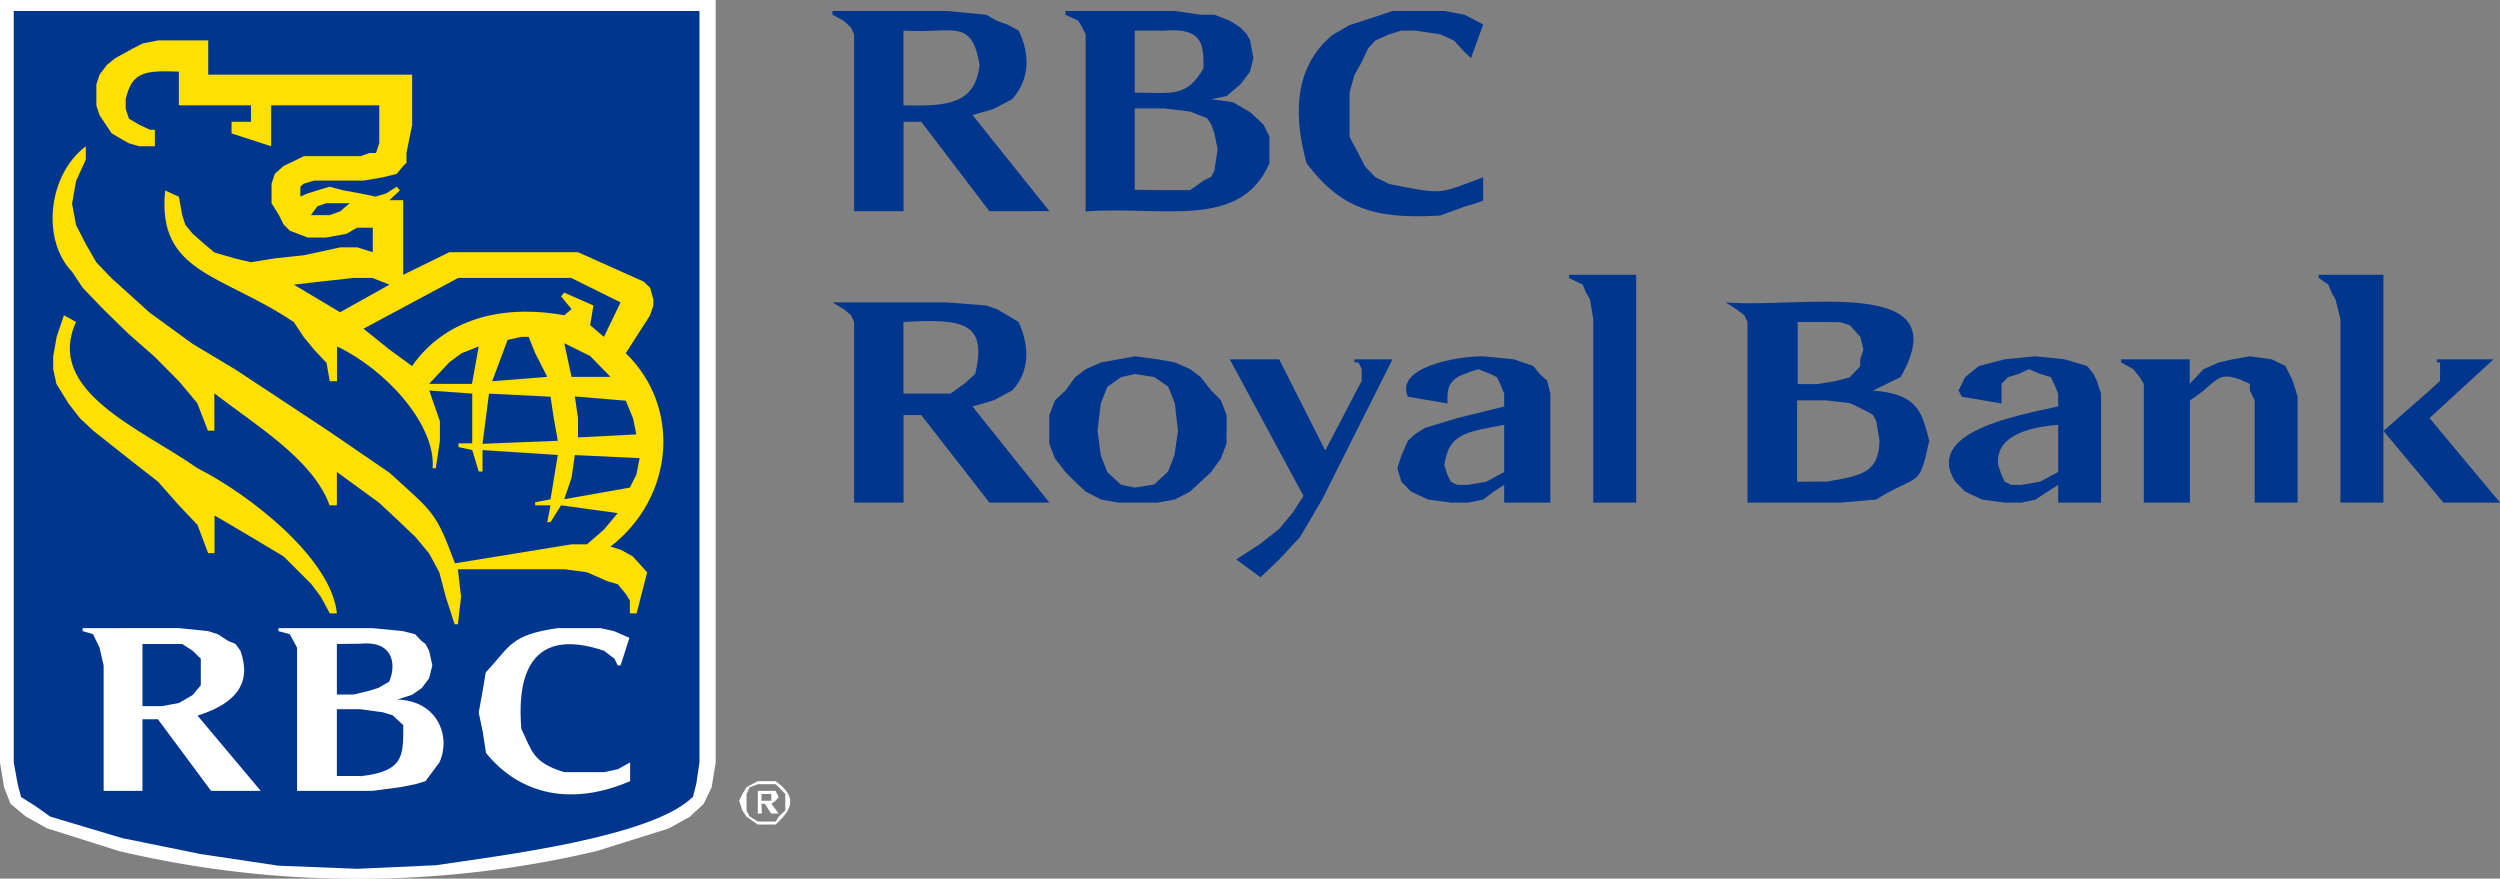
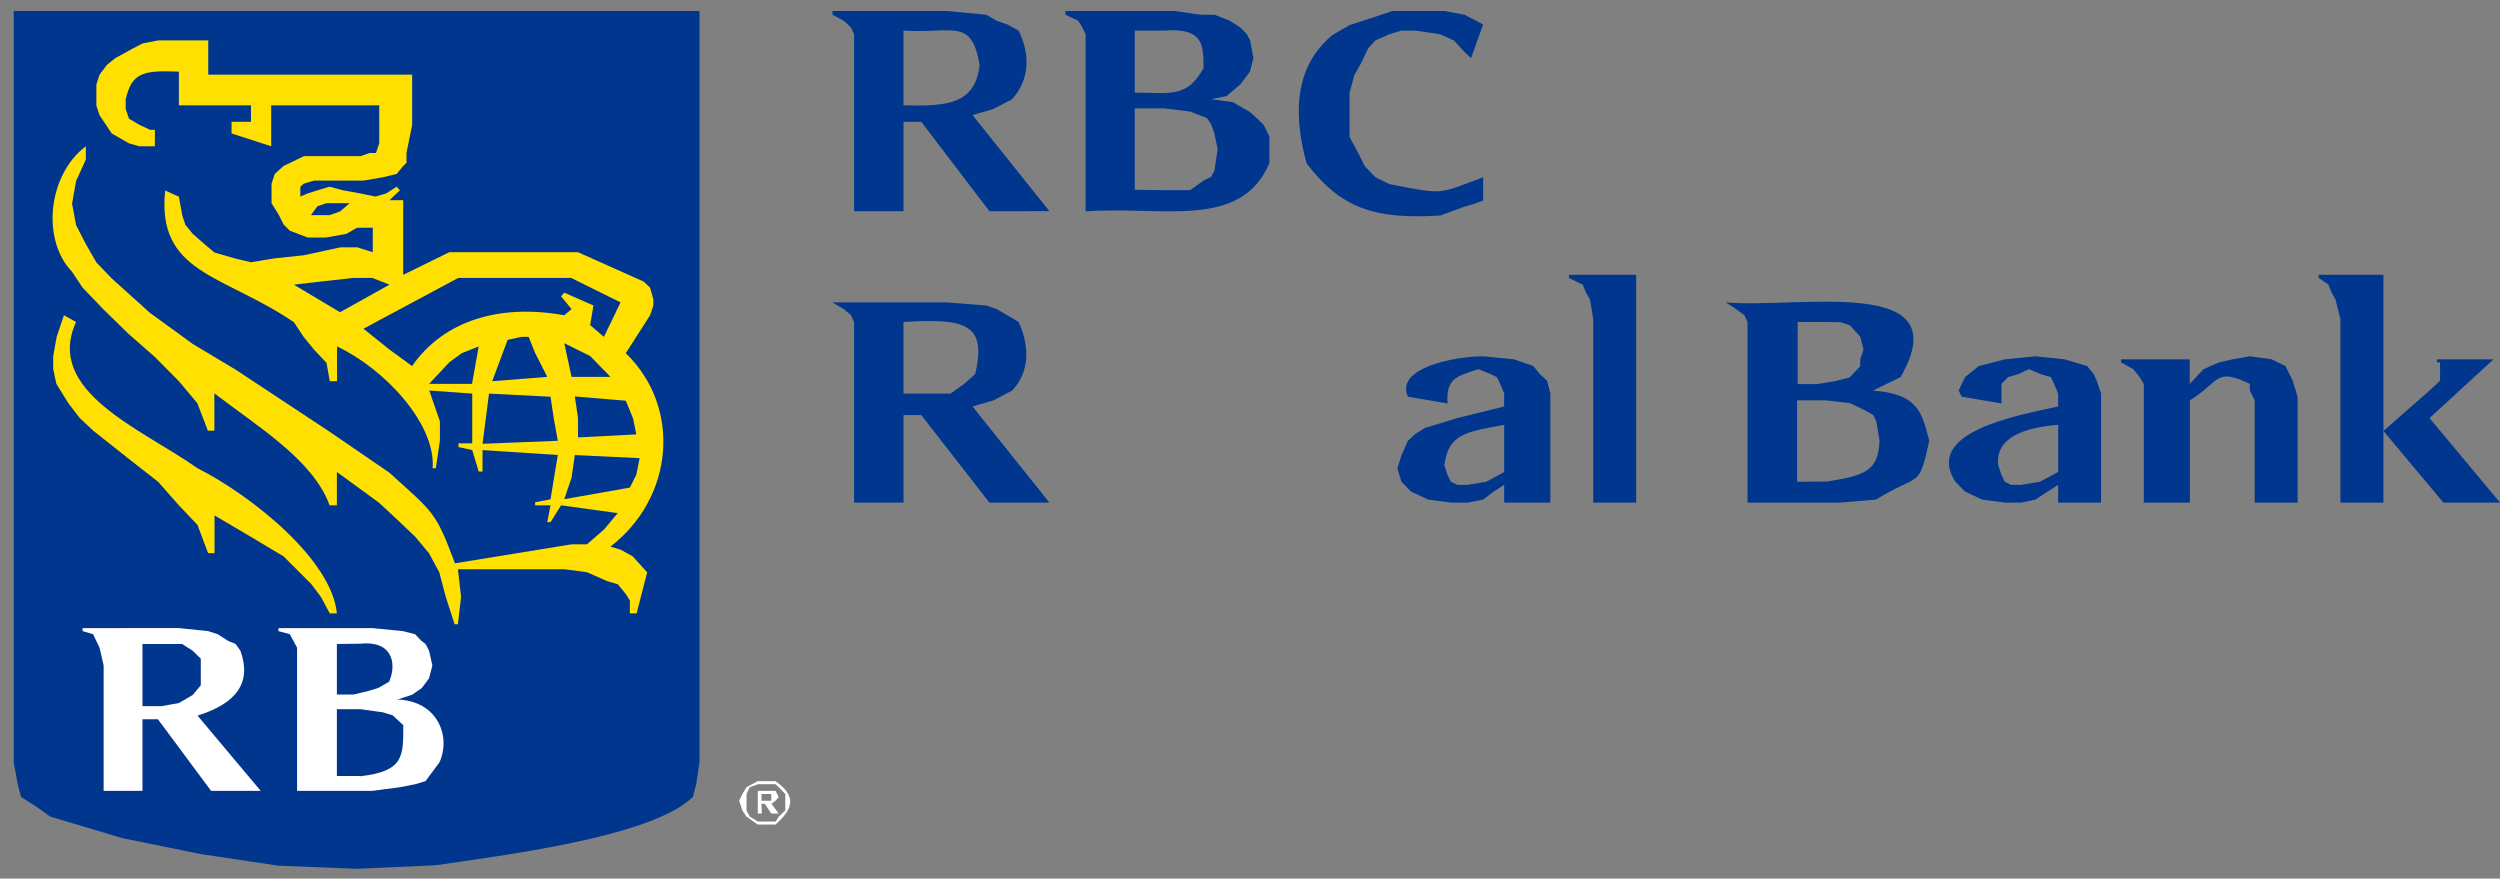
<svg xmlns="http://www.w3.org/2000/svg" viewBox="0 0 282 99.11">
  <rect x="0" y="0" width="282" height="99.11" fill="#808080" stroke="none" />
  <defs>
    <style>.cls-1{fill:#fff;}.cls-1,.cls-2,.cls-3{fill-rule:evenodd;}.cls-2{fill:#00368e;}.cls-3{fill:#ffe000;}</style>
  </defs>
  <title>Fichier 1</title>
  <g id="Calque_2" data-name="Calque 2">
    <g id="Layer_1" data-name="Layer 1">
-       <path class="cls-1" d="M0,0V86L.46,88.8l.73,1.87,1.73,1.44L5.3,93.43,13.42,96A117.46,117.46,0,0,0,67.3,96l8.13-2.55,2.38-1.32,1.55-1.44.91-1.87L80.73,86V0H0" />
      <path class="cls-2" d="M78.9,86l-.36,2.42-.37,1.45c-4.6,4.61-22,6.67-29,7.73L40.27,98l-8.86-.35-8.76-1.31-8.86-1.8L5.66,92.11,4.11,91l-1.74-1.1L2,88.46,1.55,86V1.24H78.9V86" />
      <path class="cls-3" d="M22.28,52.82C16,48.38,5,44.17,8.58,36.32l-1.37-.76L6.39,38,6,40.19v1.45l.36,1.66,1.37,2.21L9,47.16l1.55,1.45L15,52.13l2.83,2.21L20.18,57l2.1,2.22,1.19,3.17h.73V58.14l4.11,2.42L32,62.77l3.11,3.11,1.09,1.45,1,1.86H38c-.59-6.1-9.65-13.29-15.71-16.37" />
      <path class="cls-3" d="M71.78,69.19h-.73V67.74L70.59,67l-.91-1.1-1.19-.35-2.28-1-2.56-.34h-12l.36,3.11-.36,3.1h-.37l-1-3.1-.73-2.77L48.4,62.42l-1.55-1.86-2.1-2-2-1.86L38,53.24V57h-.82c-1.86-5.14-8.2-8.94-13-12.63v4.21h-.73l-1.19-3.1L20.18,43l-2.74-2.76-2.92-2.56-2.83-2.76L9.32,32.45,8.13,30.66C4.65,27.05,5.4,19.73,9.68,16.5V18l-1.1,2.42-.45,2.55.45,2.42,1.1,2.14,1.19,2.07,1.73,1.8,4.29,3.87,4.84,3.52,4.84,2.9,10.6,7,6.76,4.63c5,4.56,5.18,4.31,7.39,10.22l13.15-2.14h1.74l1.91-1.66,1.56-1.86L63.29,57,62.1,58.9h-.37L62.1,57H60.36v-.34l1.74-.34.82-5-8.49-.55v2.42H54l-.73-2.42-1.55-.34v-.42h1.55V44.4l-4.84-.35.37,1.11.82,2.35v2.21l-.46,3.1h-.36c.38-5-5.41-11.21-10.78-13.74V43h-.82l-.37-2.07-1.37-1.45L34.25,38l-1.1-1.66c-8.07-5.45-15.48-5.48-14.52-14.85l1.55.7.37,2.07.36,1.1.82,1L23,27.48l1.19,1,2.37.69,1.74.41L31,29.14l3.29-.35,4.11-.89h1.91l1.74.55V25.69H40.27l-1.19.69-2.28.41H34.7l-2-.76L32,25.34l-.55-1.1-.82-1.32v-2.2L31,19.61l1-.9.73-.34,1.56-.76h6.39l1-.35h.73l.37-1.1V11.88H30.59V16.5l-4.47-1.45V13.74h2.19V11.88H20.18V8.08c-4-.16-5.3.09-6,3.11v1.1l.37,1.1,1.19.7,1.18.55h.55V16.5H15.71l-1.19-.34L12.6,15.05,11.23,13l-.36-1.1V9.53l.36-1.11.83-1.1L13,6.56l2-1.1,1.09-.56,1.74-.34h5.66V8.42h23v5.67l-.64,3.17v1.11l-.36.34-.73.9L43.19,20,41,20.37H35.43l-1.18.35-.37.34v1.11l.82-.35,1.1-.35,1.37-.41,1.55.41,1.92.35,1.73.35,1.19-.35,1.19-.76.36.41-1.18,1.11h1.55V31l5.2-2.55H65.2l7.4,3.31.73.69.37,1.32v.69l-.37,1.1-2.74,4.28C76.93,46,76,56.15,68.86,61.66L70,62l1.37.76L73,64.56l-1.19,4.63M39.45,22.92H36.8l-1,.35-.73,1h2.1l1.19-.42Zm-1.09,12.3,5.57-3.11L42,31.35h-2.1l-3.75.41-3,.35Zm25.29.34.82-.69-1.18-1.45.36-.41,3.29,1.45-.37,2.21L68.12,38,70,34.11l-5.57-2.76H51.69L41,37.08l2.93,2.35,2.55,1.86C50.07,36.14,56.36,34.25,63.65,35.56Zm-.73,14.16-.46-2.56-.36-2.41-6.94-.35-.73,5.66Zm1.92-5,.36,2.41v2.21L71.78,49l-.37-1.8-.82-2Zm-3.11-2.21-1.37-2.7L59.63,38h-.82l-1.55.34L55.52,43Zm1.92-3.8.82,3.8h4.39l-2.29-2.35ZM71.05,55l.73-1.46.37-1.86-7.31-.35-.37,2.56-.82,2.42ZM54,39.08l-1.92.76-1.37,1L48.4,43.3h4.84Z" />
      <path class="cls-1" d="M44.75,78.93l1.73-.56,1.1-.76.82-1.1.37-1.45L48.4,73.4,48,72.64l-.45-.34-.73-.76-1.37-.35L42,70.85H31.41v.34l1.28.35.82,1.52V89.21H42l3.1-.41,1.74-.34L48,88.11l.74-1,.82-1.1c1.34-2.86-.13-7-4.84-7.11m-4.11-6.29c3.62-.39,4.18,2.18,3.29,4.28l-1.19.69-1.1.35-1.73.41H38V72.64Zm0,14.92H38V80h2.65l2.55.35,1.1.34,1.19,1.11C45.49,85.25,45.61,87,40.64,87.56Z" />
      <path class="cls-1" d="M23.84,89.21h5.57l-7.13-8.49c4.4-1.38,6.14-3.7,4.84-7.32l-.55-.76-.82-.34-1.19-.76-1.09-.35-3.29-.34H9.32v.34l1.18.35.73,1.52.46,2V89.21h4.38V81.13h1.74l6,8.08M16.07,72.64h4.48l1.18.76.92.9v3l-.92,1.1-1.55.9-1.92.35H16.07Z" />
-       <path class="cls-1" d="M68.12,73.4l1.19.9.37.76H70l1-3.11-1.74-.76-1.55-.34H62.92c-5.38.78-5.32,2-8.13,5L54.43,78,54,80.38l.46,2.2.36,2.35c3.86,4.78,9.74,6,16.26,3.18V86l-1.37.76-1.56.34H63.65C60,86,60,84.61,58.81,82.24c-.41-4.73.23-11.9,9.31-8.84" />
      <path class="cls-2" d="M111.6,23.82l-7.68-10.08h-2V23.82H96.34V3.87L96,3.11l-.82-.76-1.28-.69V1.24h12.87l4.48.42,1.19.69,1.18.41,1.28.69c1.25,2.56,1.35,5.39-.73,7.74l-2.1,1.1-2.37.69,8.67,10.84H111.6M101.91,3.45v8.43c5,.14,8.1-.16,8.59-4.56C109.59,1.94,107.46,3.82,101.91,3.45Z" />
      <path class="cls-2" d="M136.62,11.19l2.46.34L141,12.64l.82.75.73.7.64,1.31v3c-3.26,7.6-12.12,4.79-20.73,5.45V3.87l-.37-.76-.45-.76-1.46-.69V1.24h12.33l2.92.42H137l1.74.69,1.18.76.73.76.37.69.36,2L141,8.08l-1.1,1.45-1.55,1.31-1.73.35m-5.3-7.74H128v7c4.08,0,5.88.62,7.76-2.77C135.77,5,135.69,3.12,131.32,3.45Zm0,18h2.92l1.55-1.1.83-.41.36-.69.37-2.42-.37-1.8-.36-1-.46-.7-1.92-.75-2.92-.35H128v9.18Z" />
      <path class="cls-2" d="M164,4.56l-1.55-.69-2.83-.42h-1.55l-1.37.42-1.56.69-.82.9L153.6,7l-.82,1.45-.55,2v5l1,1.86.73,1.45L155.15,20l1.56.76C163,22,162.17,21.89,167.3,20v2.62l-.91.34-1.19.35-2.74,1c-7.52.47-11.24-.87-15.07-5.87-1.32-4.74-1.76-10.65,2.92-14.5l1.92-1.11L154.79,2l2.28-.76h5.85l2.28.42,2.1,1.1-1.37,3.8-.73-.69L164,4.56" />
      <path class="cls-2" d="M111.6,56.69l-7.68-9.87h-2v9.87H96.34V36.32L96,35.56l-.82-.69-1.28-.76h12.87l4.48.35,1.19.41,1.18.69,1.28.76c1.14,2.5,1.4,5.46-.73,7.73l-2.1,1.11-2.37.69,8.67,10.84H111.6m-9.69-20.37V44.4h5.3l1.55-1.1L110,42.19C111.39,36.42,108.74,35.91,101.91,36.32Z" />
-       <path class="cls-2" d="M138.35,48.61v1.45l-.64,1.66-1.09,1.52-2.38,2.21-1.73.9-1.92.34h-4.47l-1.92-.34-1.74-.9-1.19-1.11-1.09-1.1L119,51.72l-.64-1.66V46.82l.64-1.66,1.19-1.11,1.09-1.51,1.19-.9,1.74-.76,3.83-.69,2.56.34,1.92.35,1.73.76,1.19.9,1.19,1.51,1.09,1.11.64,1.66v1.79m-5.48,0-.36-3.1-.73-1.87-1.56-1.1L128,42.19l-1.55.35-1.55,1.1-.73,1.87-.37,3.1.37,2.76.73,1.87,1.55,1.45L128,55l2.19-.35,1.56-1.45.73-1.87Z" />
-       <polyline class="cls-2" points="157.07 40.53 149.13 56.35 146.66 60.56 144.29 63.11 142.19 65.12 139.45 63.11 142.19 61.32 144.29 59.66 145.84 57.8 147.03 55.93 138.72 40.53 144.29 40.53 149.49 50.82 153.6 42.95 153.6 41.64 153.24 40.88 152.78 40.88 152.78 40.53 157.07 40.53" />
      <path class="cls-2" d="M167.3,40.19l3.47.34,2.19.76.73.9.83.76.36,1.45V56.69h-5.21v-2l-1.18.76-1.19.9-1.73.34h-1.92l-2.56-.34-1.92-.9-1.09-1.11-.46-1.52.46-1.45.73-1.65.82-.76,1.1-.69,3.65-1.11,5.29-1.31V44.4l-.45-1.1-.37-.76-.73-.35-1.37-.55c-2.84.9-3.59,1.26-3.47,3.87l-4.47-.76c-1.49-3.28,5.39-4.57,8.49-4.56m2.37,13.05V47.92c-4.31.8-6.28,1-6.75,4.56l.36,1.1.37.76.73.35h1.19l2.09-.35Z" />
      <polyline class="cls-2" points="184.56 56.69 179.72 56.69 179.72 35.98 179.35 33.77 178.9 33.01 178.53 32.11 176.98 31.35 176.98 31 184.56 31 184.56 56.69" />
      <path class="cls-2" d="M211.23,44.05c5.18.39,5.55,2.49,6.39,5.67-1.21,5.53-1,3.54-6,6.63l-4,.34h-10.5V36.32l-.36-.76-.92-.69-1.18-.76c8.22.73,26.44-3.21,19.72,8.43l-3.1,1.51m-5.85-7.73h-2.65v7H205l2.1-.35,1.55-.41,1.18-1.25v-.76l.37-1.1L209.85,38l-1.18-1.31-1.1-.35Zm.64,18c4.29-.69,5.82-1.18,5.94-4.62l-.37-2.21-.36-.69-1-.55-1.55-.76L206,45.16h-3.29v9.18Z" />
      <path class="cls-2" d="M229.58,40.19l3.29.34,2.56.76.73.9.36.76L237,44.4V56.69h-4.84v-2l-1.19.76-1.37.9-1.55.34h-1.92l-2.56-.34-1.91-.9-1.1-1.11c-3.56-5.59,6.87-7.46,11.6-8.49V44.4l-.46-1.1-.37-.76-1.18-.35-1.28-.55-1.19.55-1.18.35-.73.76v2.21l-4.48-.76-.36-.7.36-.75.37-.76,1.55-1.25,2.92-.76,3.47-.34m2.56,13.05V47.92c-3.65.29-7.12,1.36-6.76,4.56l.37,1.1.36.76.73.35H228l2.1-.35Z" />
      <path class="cls-2" d="M253.78,40.19l2.47.34,1.55.76.82,1.66.55,1.8V56.69h-4.84V45.16l-.55-1.11V43.3c-3.92-1.89-3.36-.26-6.76,1.86V56.69h-5.2V43.3l-.46-.76-.73-.9-1.37-.76v-.35H247V43.3l1.56-1.66,1.73-.76,1.55-.35,1.92-.34" />
      <path class="cls-2" d="M274.05,47.16,282,56.69h-6.39l-6.76-8.08,5.2-4.56,1.19-1.1V40.88h-.36v-.35h6.39l-7.22,6.63m-5.2,9.53H264V36l-.55-2.21L263,33l-.36-.9-1.1-.76V31h7.31Z" />
      <path class="cls-1" d="M83.38,90.32l.36-.76.46-.76,1.28-.69h2c2.42,1.73,2,3.11,0,4.9h-2l-1.28-.9-.46-.69-.36-1.1m2.92,2.35h1.19l.36-.56.73-.69V89.56l-.73-.76-.36-.34h-2l-.92.34-.36.76v1.86l.36.69.92.56Zm-.37-.9h-.45V89.21h2l.36.7-.36.41-.46.35.82,1.1H87l-.73-1.1h-.37Zm.37-1.45H87v-.76h-1.1v.76Z" />
    </g>
  </g>
</svg>